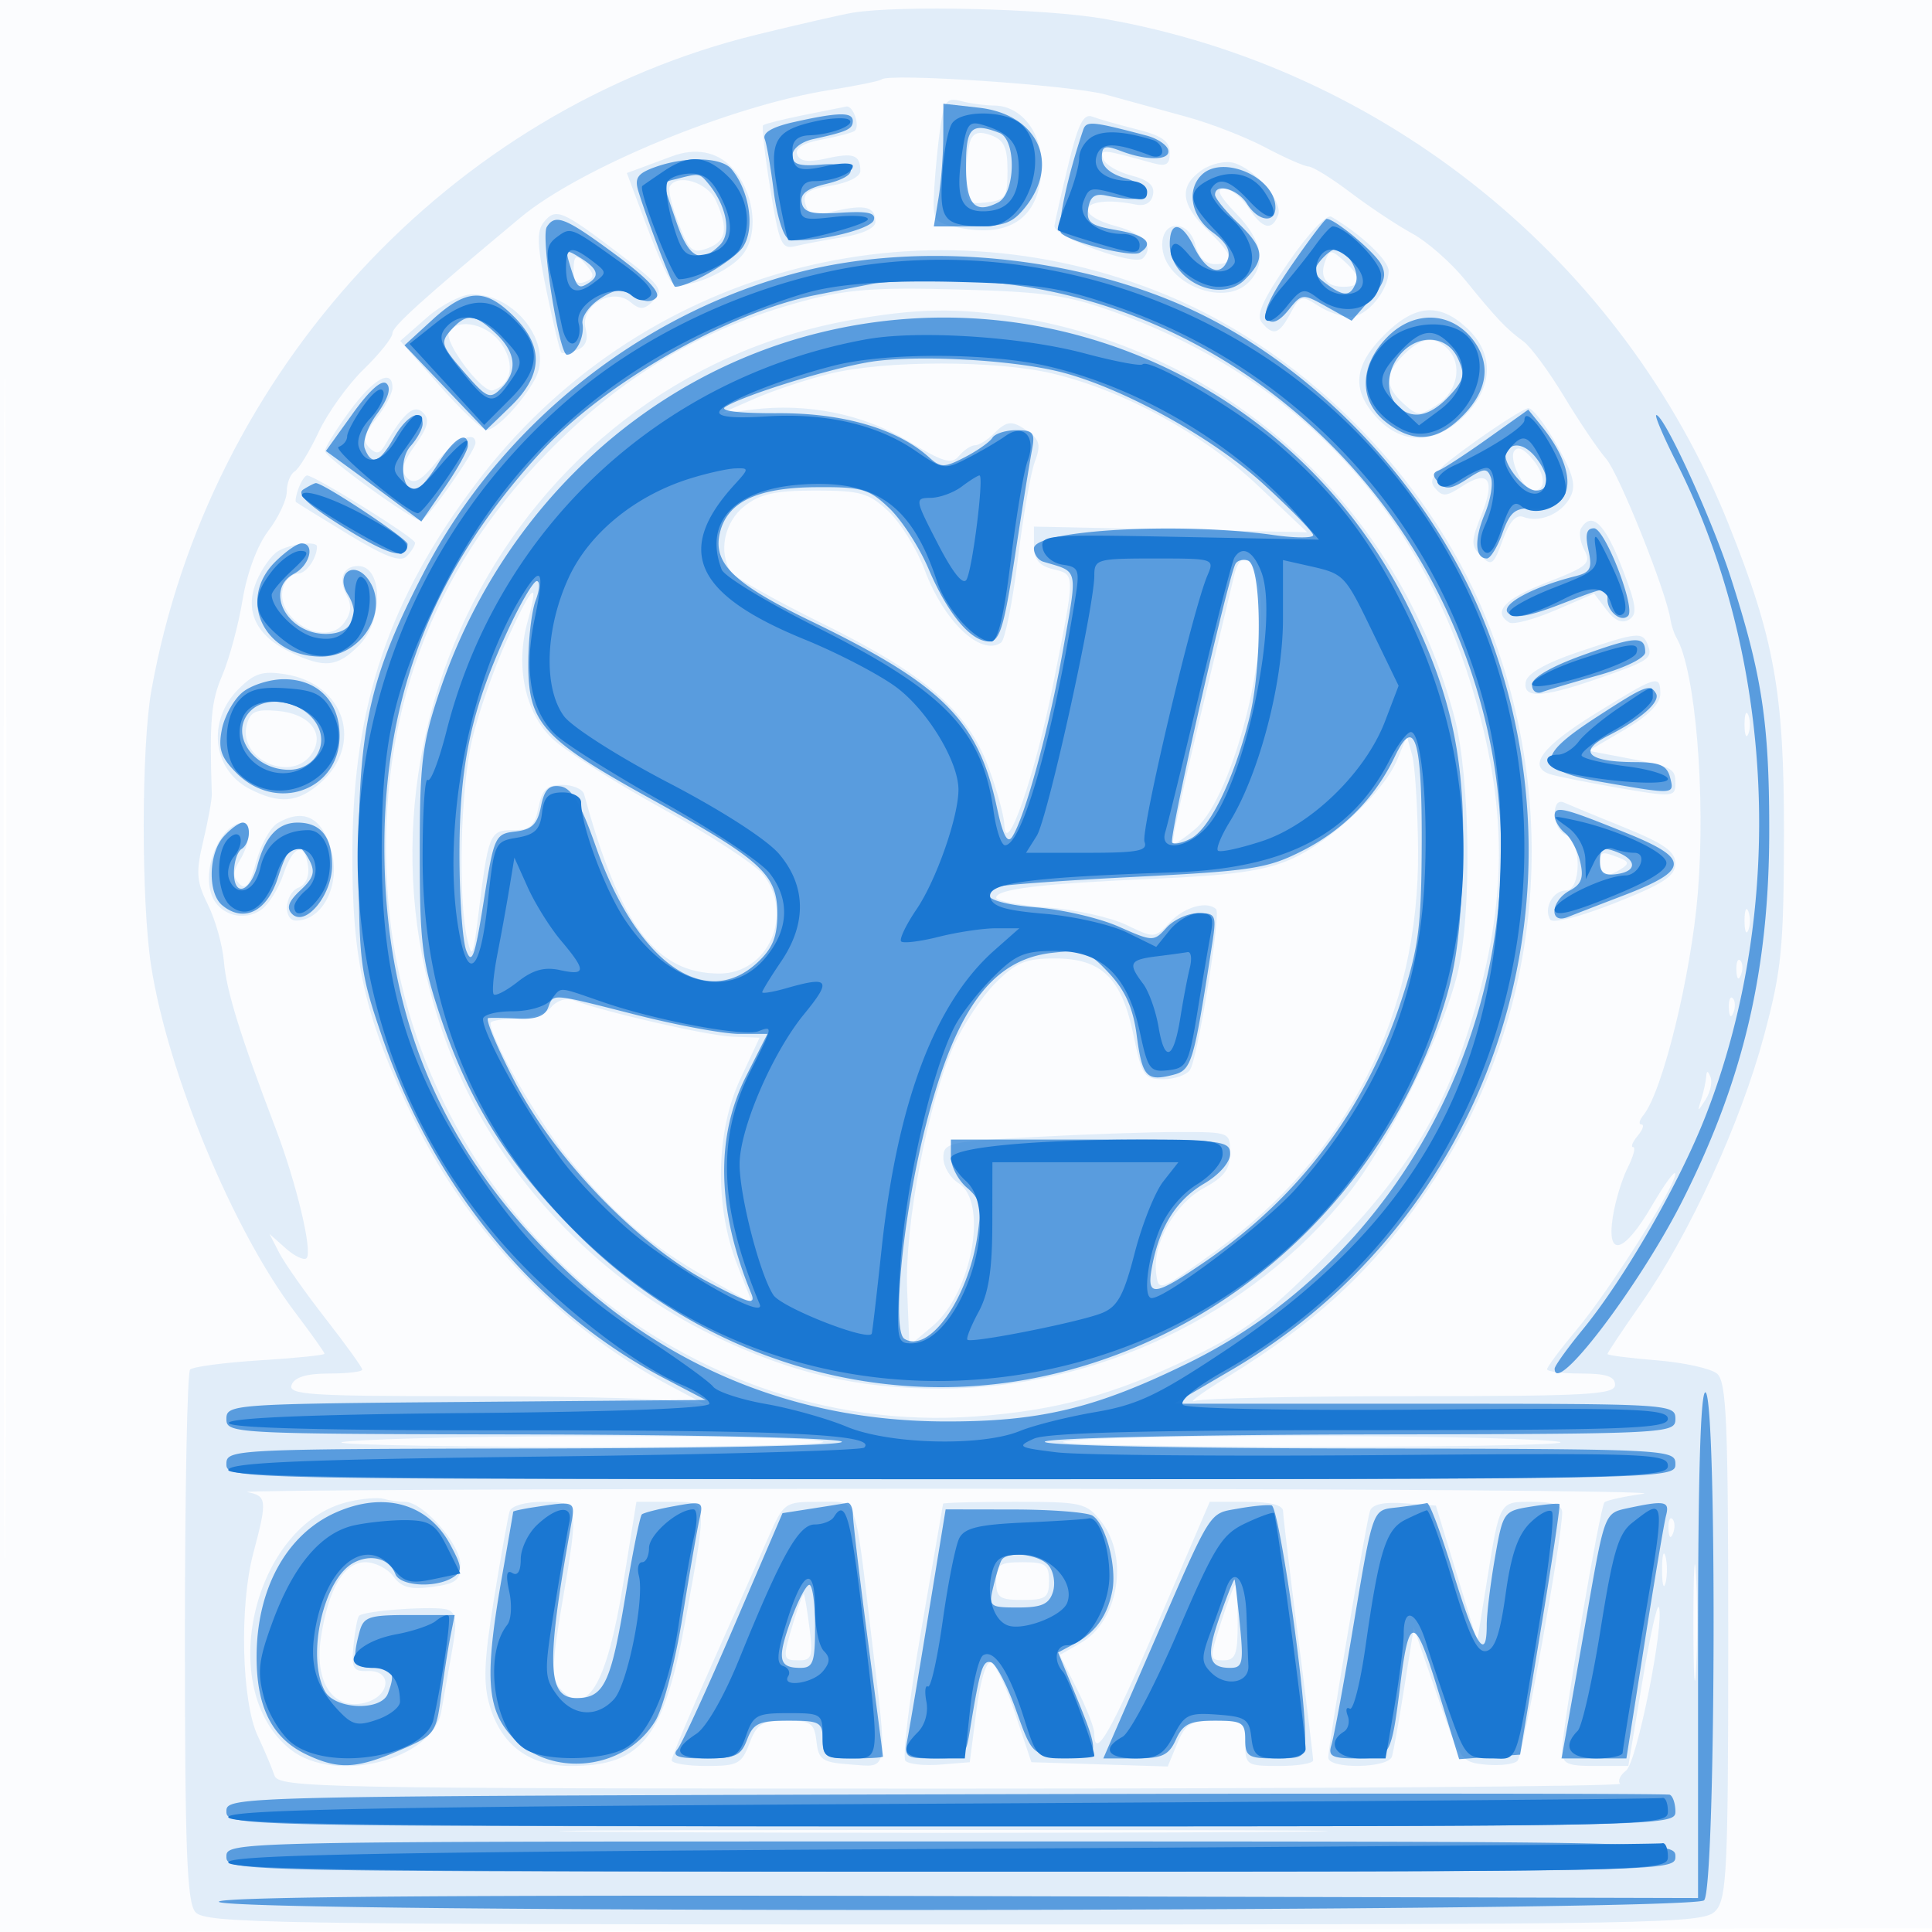
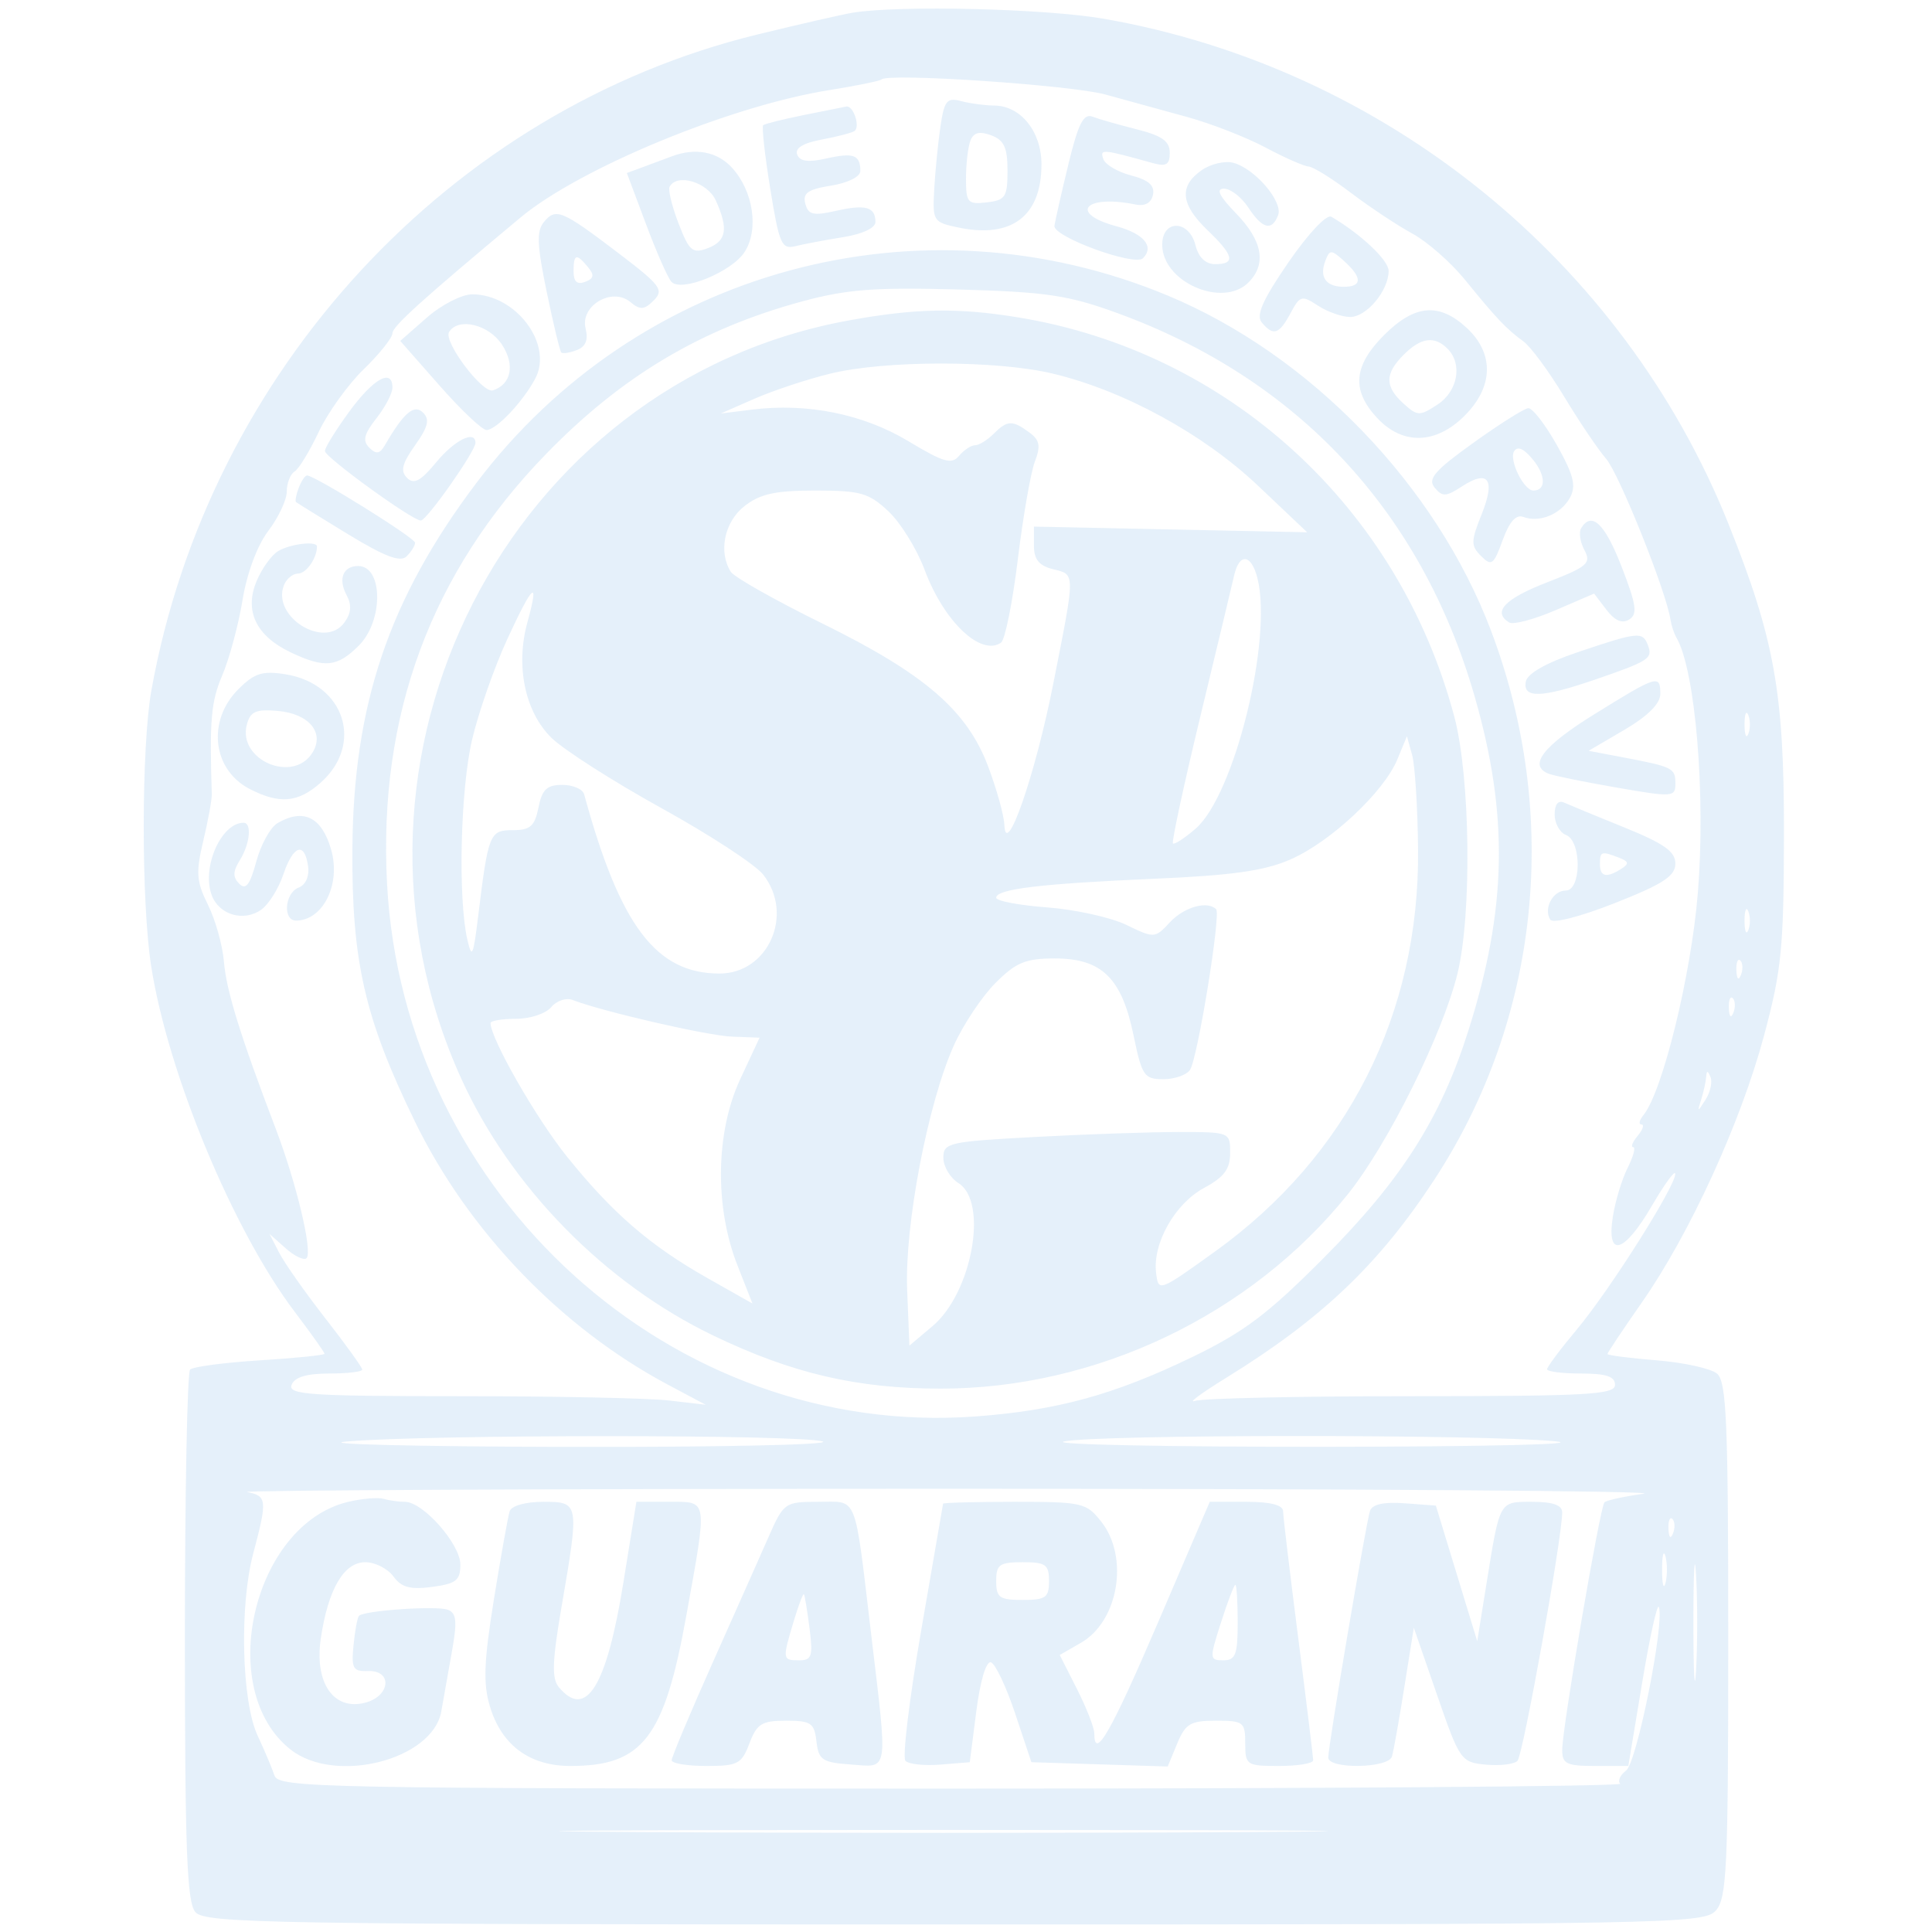
<svg xmlns="http://www.w3.org/2000/svg" width="256" height="256">
-   <path fill="#1976D2" fill-opacity=".016" fill-rule="evenodd" d="M0 128.004v128.004l128.25-.254 128.25-.254.254-127.75L257.008 0H0v128.004m.485.496c0 70.4.119 99.053.265 63.672.146-35.38.146-92.98 0-128C.604 29.153.485 58.1.485 128.5" />
  <path fill="#1976D2" fill-opacity=".111" fill-rule="evenodd" d="M113 1.682c-1.375.225-7.087 1.531-12.693 2.902-40.658 9.945-72.633 44.554-80.24 86.85-1.347 7.491-1.369 28.031-.039 36.566 2.219 14.235 10.851 35.026 19.028 45.83 2.169 2.866 3.944 5.363 3.944 5.549 0 .187-3.852.579-8.56.873-4.708.294-8.87.844-9.25 1.224-.379.379-.69 16.333-.69 35.452 0 27.994.267 35.085 1.372 36.417 1.261 1.52 9.494 1.655 100.595 1.655 94.856 0 99.296-.08 100.878-1.829 1.472-1.626 1.655-5.598 1.655-35.877 0-28.947-.223-34.234-1.49-35.286-.82-.68-4.42-1.472-8-1.759-3.581-.288-6.51-.665-6.51-.838 0-.173 2.04-3.234 4.534-6.801 6.347-9.08 13.098-23.809 16.194-35.333 2.342-8.715 2.631-11.624 2.655-26.777.03-18.696-1.248-25.837-7.347-41.07-13.975-34.9-45.583-60.458-82.796-66.947-7.729-1.348-27.058-1.814-33.24-.801m3.807 8.844c-.2.201-3.328.838-6.951 1.417-13.087 2.091-33.036 10.33-40.905 16.895C55.858 39.761 52 43.249 52 44.164c0 .588-1.708 2.728-3.797 4.754-2.088 2.027-4.773 5.764-5.968 8.305-1.194 2.541-2.636 4.907-3.203 5.257-.568.351-1.032 1.542-1.032 2.646 0 1.104-1.098 3.447-2.441 5.207-1.463 1.919-2.834 5.595-3.423 9.183-.541 3.291-1.752 7.784-2.691 9.984-1.48 3.466-1.696 5.931-1.381 15.75.022.688-.484 3.455-1.125 6.151-1.007 4.234-.922 5.391.622 8.5.983 1.979 1.932 5.363 2.109 7.52.313 3.825 2.199 9.91 6.843 22.079 2.761 7.235 4.942 16.378 4.106 17.215-.334.333-1.575-.254-2.758-1.304l-2.152-1.911 1.286 2.5c.708 1.375 3.473 5.303 6.146 8.729 2.672 3.425 4.859 6.463 4.859 6.75 0 .286-1.977.521-4.393.521-2.982 0-4.578.482-4.969 1.5-.501 1.306 2.372 1.5 22.254 1.5 12.556 0 25.029.256 27.718.568l4.89.568-4.975-2.648c-14.169-7.541-26.469-20.336-33.563-34.911-6.636-13.636-8.367-21.186-8.269-36.077.126-19.155 4.861-33.149 16.391-48.451 21.365-28.354 58.823-38.536 91.607-24.902 18.946 7.879 35.611 25.159 42.9 44.484 9.218 24.439 6.447 51.274-7.502 72.633-7.333 11.228-14.965 18.5-27.589 26.287-3.3 2.036-5.176 3.42-4.168 3.075 1.007-.344 13.945-.626 28.75-.626 23.26 0 26.918-.204 26.918-1.5 0-1.111-1.167-1.5-4.5-1.5-2.475 0-4.5-.257-4.5-.571 0-.313 1.765-2.676 3.923-5.25 4.354-5.193 13.089-19 13.055-20.633-.012-.575-1.399 1.317-3.083 4.204-3.697 6.343-6.042 7.02-5.191 1.5.318-2.062 1.201-4.987 1.963-6.5.761-1.512 1.093-2.75.736-2.75-.356 0-.088-.675.597-1.5.685-.825.91-1.5.5-1.5-.41 0-.288-.563.27-1.25 2.535-3.123 6.318-18.572 7.201-29.407 1.062-13.023-.32-29.541-2.831-33.843-.321-.55-.68-1.634-.797-2.41-.563-3.728-6.802-19.313-8.527-21.302-1.074-1.239-3.586-4.96-5.581-8.27-1.995-3.31-4.417-6.591-5.382-7.29-2.238-1.623-3.563-3.02-7.735-8.158-1.861-2.29-5.011-5.051-7-6.135-1.99-1.083-5.643-3.507-8.118-5.386-2.475-1.879-4.995-3.446-5.601-3.483-.606-.036-3.188-1.176-5.739-2.532-2.551-1.356-7.23-3.176-10.399-4.045-3.168-.869-8.026-2.203-10.794-2.965-4.544-1.251-28.774-2.883-29.66-1.998m7.821 6.134c-.318 2.112-.691 5.849-.831 8.304-.246 4.357-.17 4.48 3.225 5.19C134.061 31.625 138 28.619 138 21.777c0-4.339-2.752-7.769-6.25-7.791-1.238-.007-3.216-.273-4.397-.589-1.863-.5-2.223-.069-2.725 3.263M106.5 15.248c-2.75.556-5.169 1.16-5.376 1.341-.206.181.217 3.975.94 8.431 1.201 7.391 1.497 8.056 3.376 7.589 1.133-.283 3.972-.817 6.31-1.189 2.499-.397 4.25-1.217 4.25-1.989 0-2.016-1.281-2.383-5.221-1.494-3.024.682-3.686.527-4.073-.953-.366-1.399.346-1.897 3.416-2.388 2.235-.357 3.878-1.18 3.878-1.941 0-2.136-.898-2.467-4.489-1.658-2.413.545-3.53.396-3.881-.518-.321-.837.782-1.521 3.181-1.971 2.021-.379 3.995-.888 4.388-1.131.835-.516-.109-3.433-1.056-3.259-.354.065-2.893.574-5.643 1.13m35.087 6.441c-.909 3.746-1.75 7.448-1.869 8.227-.222 1.442 10.618 5.415 11.733 4.3 1.542-1.543.122-3.254-3.516-4.233-6.398-1.723-4.181-4.251 2.529-2.883 1.26.257 2.089-.211 2.314-1.305.25-1.212-.587-1.947-2.895-2.546-1.786-.462-3.449-1.446-3.695-2.186-.45-1.349-.186-1.327 6.562.546 1.791.497 2.25.217 2.25-1.374 0-1.524-1.035-2.258-4.371-3.098-2.404-.606-5.051-1.362-5.881-1.68-1.172-.45-1.88.944-3.161 6.232m-13.004-3.044c-.321.835-.583 3.087-.583 5.003 0 3.212.216 3.46 2.75 3.168 2.474-.284 2.75-.706 2.75-4.201 0-3.072-.454-4.054-2.167-4.688-1.557-.575-2.331-.374-2.75.718M89 20.723c-.825.31-2.499.933-3.719 1.384l-2.219.82 2.542 6.786c1.398 3.733 2.917 7.173 3.377 7.645 1.342 1.378 7.945-1.315 9.667-3.943 1.953-2.981 1.17-8.16-1.699-11.24-1.959-2.102-4.83-2.626-7.949-1.452m70.219 1.836c-3.023 2.117-2.786 4.523.781 7.941 3.502 3.355 3.761 4.5 1.019 4.5-1.279 0-2.203-.886-2.608-2.5-.853-3.398-4.411-3.456-4.411-.073 0 4.938 7.994 8.436 11.429 5.002 2.427-2.428 1.877-5.518-1.625-9.131-2.254-2.326-2.73-3.298-1.615-3.298.869 0 2.318 1.125 3.219 2.5 1.864 2.845 3.122 3.168 3.949 1.013.678-1.767-3.013-6.111-5.888-6.93-1.117-.318-3.029.121-4.25.976M88.724 24.75c-.217.413.319 2.603 1.191 4.867 1.403 3.645 1.843 4.022 3.835 3.283 2.517-.935 2.802-2.595 1.089-6.353-1.107-2.43-5.157-3.62-6.115-1.797m-16.647 4.657c-.996 1.2-.925 3.035.356 9.228.879 4.251 1.752 7.883 1.939 8.071.188.187 1.115.044 2.059-.318 1.18-.453 1.544-1.35 1.164-2.866-.754-3.002 3.496-5.521 5.921-3.509 1.32 1.096 1.84 1.059 3.115-.216 1.375-1.374.899-2.011-4.656-6.236-7.524-5.722-8.319-6.056-9.898-4.154m98.646 5.356c-3.407 4.955-4.322 7.015-3.537 7.961 1.529 1.843 2.306 1.593 3.816-1.227 1.252-2.341 1.488-2.406 3.633-1 1.262.827 3.185 1.503 4.273 1.503 2.176 0 5.092-3.496 5.092-6.104 0-1.41-3.664-4.874-7.591-7.177-.62-.364-3.072 2.242-5.686 6.044m4.897-.216c-.834 2.175.068 3.453 2.439 3.453 2.45 0 2.473-1.209.065-3.388-1.724-1.56-1.928-1.566-2.504-.065M76 35.969c0 1.353.477 1.785 1.526 1.383 1.176-.452 1.262-.902.377-1.969-1.541-1.857-1.903-1.746-1.903.586m30.322 3.961c-13.413 3.631-23.93 9.896-33.975 20.236-15.227 15.676-22.238 34.619-21.062 56.908 2.179 41.309 37.833 73.579 78.014 70.61 10.752-.794 18.333-2.871 28.629-7.843 6.92-3.342 10.053-5.704 17.518-13.206 10.267-10.318 15.428-18.425 19.099-29.999 5.152-16.244 5.384-28.644.83-44.433-7.062-24.483-23.44-42.024-47.375-50.738-6.461-2.352-9.37-2.782-21-3.105-11.077-.307-14.788-.025-20.678 1.57m-49.769 2.158-3.517 3.087 5.205 5.913c2.862 3.251 5.666 5.904 6.231 5.895 1.299-.022 4.832-3.757 6.456-6.824C73.331 45.621 68.372 39 62.57 39c-1.375 0-4.083 1.389-6.017 3.088m55.924.369c-45.059 8.187-70.576 58.081-51.37 100.44C67.638 157.3 80.131 170.044 94.5 176.96c10.452 5.03 19.06 7.04 30.154 7.04 20.655 0 41.093-9.76 53.941-25.758 5.305-6.607 12.564-21.215 14.53-29.242 1.924-7.859 1.704-26.014-.412-34-7.368-27.796-29.917-48.42-57.907-52.962-7.971-1.293-13.476-1.19-22.329.419M183.4 44.4c-4.063 4.063-4.342 7.291-.948 10.954 3.387 3.654 7.799 3.549 11.625-.277 3.826-3.826 3.931-8.238.277-11.625-3.663-3.394-6.891-3.115-10.954.948m-123.896-.406c-.781 1.263 4.436 8.193 5.82 7.731 2.431-.81 2.941-3.391 1.197-6.053-1.764-2.691-5.795-3.655-7.017-1.678M186 47c-2.521 2.521-2.528 4.213-.026 6.477 1.849 1.673 2.135 1.681 4.5.132 2.704-1.772 3.35-5.385 1.326-7.409-1.729-1.729-3.517-1.483-5.8.8m-76 2.51c-3.025.739-7.525 2.23-10 3.313l-4.5 1.968 4.187-.519c7.3-.904 14.715.598 20.681 4.191 4.656 2.804 5.737 3.116 6.713 1.939.64-.771 1.591-1.402 2.113-1.402s1.624-.675 2.449-1.5c1.83-1.83 2.481-1.861 4.725-.22 1.407 1.028 1.555 1.793.754 3.898-.547 1.441-1.564 7.277-2.258 12.971-.695 5.693-1.695 10.647-2.223 11.008-2.691 1.843-7.581-2.821-10.125-9.657-1.024-2.75-3.181-6.237-4.794-7.75-2.602-2.439-3.697-2.75-9.693-2.75-5.324 0-7.319.44-9.394 2.073-2.654 2.087-3.473 6.058-1.796 8.7.444.7 5.881 3.769 12.082 6.82 13.633 6.707 19.241 11.55 22.042 19.038 1.12 2.994 2.075 6.44 2.121 7.657.178 4.667 4.091-6.601 6.465-18.616 2.972-15.044 2.973-14.503-.049-15.261-1.834-.461-2.5-1.295-2.5-3.131v-2.503l18.103.376 18.103.376-6.501-6.16c-7.244-6.863-17.771-12.613-27.219-14.869-7.444-1.777-22.191-1.772-29.486.01m-63.75 5.07c-1.788 2.452-3.226 4.786-3.196 5.189.063.862 11.634 9.243 12.709 9.205C56.564 68.946 63 59.791 63 58.68c0-1.745-2.76-.382-5.188 2.561-2.062 2.5-2.964 2.986-3.873 2.086-.912-.903-.667-1.9 1.061-4.327 1.733-2.434 1.974-3.422 1.056-4.327-1.185-1.168-2.558.006-5.062 4.327-.668 1.153-1.145 1.227-2.06.321-.92-.91-.707-1.794.937-3.885C51.042 53.948 52 52.116 52 51.365c0-2.62-2.524-1.208-5.75 3.215m148.961 4.107c-5.138 3.69-6.072 4.775-5.108 5.937 1.016 1.224 1.511 1.204 3.566-.143 3.542-2.321 4.518-.989 2.667 3.638-1.45 3.624-1.458 4.187-.079 5.566 1.379 1.379 1.667 1.167 2.849-2.101.89-2.462 1.777-3.459 2.745-3.088 2.138.821 5.016-.38 6.196-2.584.826-1.544.46-2.996-1.751-6.931-1.538-2.739-3.246-4.941-3.796-4.894-.55.047-3.83 2.117-7.289 4.6m5.414 1.11c-.707 1.145 1.287 5.203 2.557 5.203 1.678 0 1.665-1.968-.028-4.058-1.209-1.493-2.072-1.884-2.529-1.145M39.583 64.643c-.346.904-.507 1.751-.357 1.882.151.131 3.259 2.055 6.907 4.274 4.886 2.973 6.926 3.742 7.75 2.918.614-.614 1.117-1.426 1.117-1.803C55 71.274 41.71 63 40.682 63c-.257 0-.752.739-1.099 1.643m169.93 5.336c-.333.539-.138 1.853.434 2.921.931 1.74.415 2.184-4.954 4.266-5.626 2.182-7.273 3.925-5.023 5.316.534.329 3.286-.397 6.116-1.614l5.145-2.214 1.634 2.147c1.106 1.452 2.08 1.868 3.011 1.286 1.134-.71.96-1.931-.995-6.974-2.227-5.741-3.965-7.404-5.368-5.134M36.881 73.007c-.89.52-2.192 2.329-2.892 4.02-1.637 3.953-.047 7.243 4.557 9.428 4.465 2.118 6.141 1.949 8.999-.91C50.836 82.255 50.772 75 47.452 75c-1.989 0-2.675 1.715-1.537 3.841.718 1.341.632 2.397-.298 3.668-2.605 3.562-9.61-.758-8.006-4.937C37.942 76.708 38.793 76 39.5 76c1.076 0 2.5-2.04 2.5-3.582 0-.769-3.48-.369-5.119.589m126.648 3.243c-.28 1.237-2.297 9.654-4.482 18.704-2.185 9.049-3.816 16.61-3.625 16.801.191.191 1.543-.688 3.005-1.954 5.133-4.445 10.226-25.078 8.191-33.187-.805-3.209-2.403-3.397-3.089-.364m-96.333 8.487c-1.712 3.72-3.799 9.688-4.639 13.263-1.548 6.586-1.892 21.012-.632 26.5.598 2.603.786 2.207 1.422-3 1.354-11.077 1.524-11.5 4.607-11.5 2.307 0 2.901-.525 3.396-3 .479-2.395 1.116-3 3.156-3 1.406 0 2.71.563 2.897 1.25C82.144 122.654 86.935 129 95.332 129c6.481 0 9.938-7.844 5.785-13.124-1.036-1.317-7.101-5.277-13.478-8.799-6.377-3.523-12.932-7.713-14.566-9.31-3.511-3.432-4.783-9.536-3.19-15.305 1.634-5.918.732-5.154-2.687 2.275m141.805 1.701c-4.134 1.396-6.617 2.808-6.823 3.878-.433 2.246 2.09 2.172 9.184-.269 7.182-2.47 7.673-2.792 6.987-4.579-.696-1.815-1.276-1.755-9.348.97M31.573 91.336c-4.164 4.164-3.428 10.653 1.499 13.201 3.939 2.037 6.399 1.831 9.373-.787 5.815-5.117 3.237-13.152-4.622-14.403-3.06-.487-4.107-.154-6.25 1.989m179.677 3.312c-6.862 4.257-8.809 6.819-6 7.893.688.263 4.738 1.084 9 1.824 7.404 1.287 7.75 1.262 7.75-.541 0-2.054-.334-2.22-7-3.484l-4.5-.852 4.75-2.786c3.101-1.819 4.75-3.466 4.75-4.744 0-2.622-.374-2.507-8.75 2.69M32.705 96.022c-1.225 4.681 6.116 7.831 8.688 3.728 1.665-2.657-.442-5.194-4.614-5.553-2.883-.248-3.619.082-4.074 1.825M231.158 96c0 1.375.227 1.938.504 1.25.278-.687.278-1.812 0-2.5-.277-.687-.504-.125-.504 1.25m-46.005 4.63c-1.789 4.321-8.833 10.915-14.153 13.249-3.435 1.508-7.696 2.113-18 2.558-15.072.651-21 1.361-21 2.517 0 .427 3.037 1.004 6.75 1.282s8.438 1.322 10.502 2.321c3.709 1.794 3.776 1.79 5.789-.371 1.872-2.009 4.944-2.867 6.106-1.706.652.652-2.444 19.704-3.457 21.27-.444.688-2.041 1.25-3.549 1.25-2.537 0-2.831-.434-3.945-5.829-1.568-7.592-4.213-10.171-10.434-10.171-3.864 0-5.132.524-7.852 3.244-1.784 1.784-4.261 5.497-5.504 8.25-3.453 7.646-6.552 23.85-6.204 32.439l.298 7.369 3.074-2.592c5.231-4.411 7.41-16.454 3.426-18.942-1.1-.687-2-2.197-2-3.355 0-1.99.67-2.142 12.157-2.759 6.686-.36 15.236-.654 19-.654 6.812 0 6.843.013 6.843 2.773 0 2.135-.793 3.199-3.447 4.629-3.86 2.078-6.84 7.342-6.366 11.242.312 2.566.339 2.556 7.775-2.784 17.61-12.649 27.155-31.55 26.938-53.34-.055-5.511-.409-11.131-.788-12.489l-.688-2.47-1.271 3.069M206 107.924c0 1.177.675 2.398 1.5 2.714 2.087.801 2.059 7.362-.031 7.362-1.703 0-2.971 2.379-2.057 3.858.339.548 3.986-.388 8.583-2.202 6.372-2.516 7.994-3.573 7.999-5.214.005-1.606-1.477-2.659-6.744-4.794-3.713-1.505-7.312-2.989-8-3.299-.786-.354-1.25.231-1.25 1.575m-169.22 1.14c-.947.551-2.217 2.845-2.823 5.096-.832 3.09-1.385 3.812-2.255 2.942-.869-.869-.851-1.633.073-3.113 1.363-2.183 1.632-4.997.475-4.974-2.978.061-5.548 5.947-4.195 9.606.973 2.629 4.293 3.576 6.606 1.885.964-.705 2.263-2.795 2.886-4.644 1.303-3.871 2.808-4.38 3.273-1.108.192 1.353-.308 2.496-1.25 2.857-1.859.714-2.128 4.396-.32 4.374 3.577-.044 5.939-4.841 4.629-9.405-1.238-4.32-3.662-5.52-7.099-3.516M212 114.5c0 1.683.863 1.873 2.834.624 1.064-.675.997-.975-.332-1.485-2.327-.893-2.502-.832-2.502.861m19.158 7.5c0 1.375.227 1.938.504 1.25.278-.687.278-1.812 0-2.5-.277-.687-.504-.125-.504 1.25m-1.079 6.583c.048 1.165.285 1.402.604.605.289-.722.253-1.585-.079-1.917-.332-.332-.568.258-.525 1.312m-157.041 4.871c-.706.851-2.803 1.546-4.66 1.546-1.858 0-3.378.253-3.378.562 0 2.051 6.004 12.556 10.075 17.63 6.041 7.526 11.036 11.849 18.695 16.178l5.933 3.353-2.007-5.111c-3.023-7.7-2.867-17.642.386-24.612l2.566-5.5-3.657-.14c-3.25-.124-17.079-3.305-21.134-4.861-.845-.325-2.114.105-2.819.955m156.041.129c.048 1.165.285 1.402.604.605.289-.722.253-1.585-.079-1.917-.332-.332-.568.258-.525 1.312m-3 9.085c-.043.643-.338 1.993-.655 3-.547 1.741-.518 1.744.571.044.631-.983.925-2.333.655-3-.355-.875-.514-.887-.571-.044M46 191c-4.125.352 8.925.676 29 .72 20.075.044 35.375-.28 34-.72-2.923-.936-52.024-.936-63 0m95 0c-1.925.405 13.6.723 34.5.707 21.481-.017 34.74-.338 30.5-.738-9.904-.934-60.528-.91-65 .031m-108.25 6.706c2.633.507 2.688 1.059.808 8.124-1.853 6.959-1.545 19.622.587 24.17.902 1.925 1.9 4.287 2.217 5.25.542 1.649 5.709 1.75 89.773 1.75 49.059 0 88.905-.293 88.547-.651-.358-.358-.002-1.146.791-1.75 1.415-1.078 5.091-19.406 4.343-21.651-.203-.61-1.199 3.877-2.213 9.971L215.76 234h-4.38c-3.792 0-4.38-.284-4.38-2.114 0-2.915 5-32.219 5.599-32.819.267-.266 2.604-.78 5.193-1.142 2.589-.362-38.492-.657-91.292-.655-52.8.001-94.988.197-93.75.436m13.409 1.291c-12.635 2.98-17.738 24.897-7.645 32.835 5.917 4.655 18.835 1.369 19.964-5.079.313-1.789.957-5.424 1.431-8.079.685-3.837.569-4.937-.566-5.373-1.464-.561-11.08.095-11.772.804-.212.217-.54 1.97-.728 3.895-.302 3.083-.075 3.491 1.907 3.421 3.325-.118 2.98 3.358-.419 4.211-4.166 1.045-6.699-2.691-5.816-8.581.975-6.502 3.054-10.051 5.889-10.051 1.293 0 2.969.848 3.724 1.885 1.06 1.456 2.224 1.772 5.122 1.39 3.187-.42 3.75-.864 3.75-2.961 0-2.715-4.945-8.314-7.341-8.314-.823 0-2.095-.178-2.827-.396-.733-.217-2.836-.041-4.673.393m21.374 1.253c-.223.688-1.16 5.929-2.083 11.647-1.333 8.254-1.444 11.18-.54 14.196 1.544 5.155 5.26 7.907 10.678 7.907 9.575 0 12.437-3.719 15.361-19.961C93.764 198.406 93.854 199 88.664 199h-4.337l-1.735 10.75c-2.219 13.747-4.945 18.144-8.554 13.796-.947-1.141-.865-3.44.378-10.676 2.368-13.787 2.353-13.87-2.447-13.87-2.343 0-4.201.524-4.436 1.25m34.262 3.5c-1.151 2.613-4.5 10.147-7.444 16.743-2.943 6.596-5.351 12.334-5.351 12.75 0 .416 2.064.757 4.587.757 4.178 0 4.688-.267 5.719-3 .978-2.592 1.638-3 4.847-3 3.308 0 3.749.3 4.031 2.75.283 2.461.763 2.782 4.566 3.057 5.07.367 4.905 1.422 2.69-17.195-2.261-18.998-1.709-17.612-7.015-17.612-4.453 0-4.577.089-6.63 4.75m23.168-4.5c-.02.137-1.322 7.675-2.894 16.75-1.571 9.075-2.514 16.868-2.095 17.318.419.45 2.509.675 4.644.5l3.882-.318.872-6.793c.517-4.021 1.306-6.648 1.936-6.438.585.195 2.029 3.252 3.21 6.793l2.147 6.438 9.032.286 9.031.285 1.257-3.035c1.095-2.643 1.759-3.036 5.136-3.036 3.643 0 3.879.182 3.879 3 0 2.889.167 3 4.5 3 2.475 0 4.5-.338 4.5-.75s-.893-7.725-1.984-16.25-1.991-16.062-2-16.75c-.011-.826-1.662-1.25-4.867-1.25h-4.851l-6.86 16c-6.24 14.554-8.438 18.375-8.438 14.669 0-.731-1.03-3.365-2.289-5.852l-2.29-4.522 2.799-1.606c4.989-2.864 6.418-11.336 2.707-16.054-1.977-2.514-2.506-2.635-11.5-2.635-5.185 0-9.444.113-9.464.25m56.573.942C181 201.764 176 231.291 176 232.883c0 1.565 7.966 1.439 8.44-.133.207-.687.944-4.809 1.637-9.16l1.261-7.909 3.081 8.909c3 8.677 3.169 8.918 6.458 9.233 1.858.177 3.746-.048 4.196-.5.738-.743 5.927-29.564 5.927-32.925 0-.96-1.231-1.398-3.933-1.398-4.462 0-4.312-.269-6.122 10.983l-1.204 7.483-2.741-8.983-2.74-8.983-4.139-.308c-2.743-.204-4.29.133-4.585 1m39.543 2.391c.048 1.165.285 1.402.604.605.289-.722.253-1.585-.079-1.917-.332-.332-.568.258-.525 1.312M224.385 215c0 6.875.16 9.688.355 6.25.196-3.437.196-9.062 0-12.5-.195-3.437-.355-.625-.355 6.25m-4.153-7c0 1.925.206 2.713.457 1.75.252-.963.252-2.537 0-3.5-.251-.963-.457-.175-.457 1.75M132 209.5c0 2.19.433 2.5 3.5 2.5s3.5-.31 3.5-2.5-.433-2.5-3.5-2.5-3.5.31-3.5 2.5m29.783 5.5c-1.539 4.812-1.527 5 .309 5 1.623 0 1.908-.747 1.908-5 0-2.75-.139-5-.309-5-.17 0-1.029 2.25-1.908 5m-56.623-.14c-1.509 5.036-1.494 5.14.745 5.14 1.659 0 1.835-.548 1.362-4.25-.298-2.338-.633-4.365-.744-4.506-.112-.141-.725 1.486-1.363 3.616m-21.41 27.89c22.688.15 59.813.15 82.5 0 22.688-.15 4.125-.273-41.25-.273s-63.937.123-41.25.273" />
-   <path fill="#1976D2" fill-opacity=".673" fill-rule="evenodd" d="M124.989 18.12c-.006 2.409-.29 6.068-.631 8.13l-.62 3.75h5.059c4.273 0 5.379-.409 7.13-2.635 4.572-5.811 1.528-12.221-6.216-13.094L125 13.74l-.011 4.38m-19.817-1.939c-2.831.633-4.16 1.407-3.842 2.237.268.697.809 3.85 1.204 7.005.394 3.155 1.267 5.947 1.939 6.205 2.108.809 10.846-1.084 11.301-2.449.325-.975-.775-1.223-4.386-.99-3.821.247-4.888-.028-5.155-1.327-.24-1.169.7-1.886 3.276-2.5 4.667-1.114 4.117-2.957-.759-2.545-2.855.242-3.75-.051-3.75-1.23 0-.877 1.193-1.81 2.75-2.151 4.523-.992 5.25-1.324 5.25-2.405 0-1.211-1.899-1.175-7.828.15m38.352 1.044c-2.15 6.35-3.568 13.109-2.874 13.706 1.453 1.25 9.339 3.194 10.371 2.556 1.994-1.233.868-2.33-3.078-2.997-3.416-.577-4.008-1.025-3.75-2.837.222-1.555.863-2.042 2.307-1.753 3.599.721 4.995.616 5.325-.4.179-.55-1.058-1.403-2.75-1.895-1.988-.578-3.075-1.542-3.075-2.725 0-1.552.391-1.682 2.565-.855 3.523 1.339 6.686 1.227 6.203-.22-.219-.658-1.494-1.485-2.833-1.838-7.283-1.921-7.99-1.984-8.411-.742M128 21.917c0 5.177 1.151 6.507 4.25 4.913 2.326-1.197 2.456-8.345.168-9.223-3.7-1.42-4.418-.72-4.418 4.31m-41.287.258c-2.244.818-2.657 1.436-2.123 3.171C85.841 29.401 89.143 38 89.45 38c1.861 0 7.848-3.525 9.017-5.309 1.598-2.439.852-7.396-1.547-10.288-1.335-1.608-6.131-1.716-10.207-.228M159.2 23.2c-2.028 2.028-1.353 5.522 1.462 7.573 1.841 1.34 2.458 2.472 2 3.666-.885 2.306-2.864 1.526-4.467-1.763-1.609-3.302-3.195-3.466-3.195-.331 0 4.825 6.673 7.982 9.949 4.706 2.765-2.765 2.589-4.161-.949-7.551-1.65-1.581-3-3.24-3-3.687 0-1.613 3.011-.768 4.232 1.187 1.467 2.348 3.768 2.654 3.768.5 0-4.005-7.016-7.084-9.8-4.3m-69.45.489c-2.104.55-2.087-.036-.156 5.633 1.665 4.885 3.215 5.726 5.797 3.144 1.586-1.586.888-5.22-1.571-8.183-1.106-1.333-1.193-1.345-4.07-.594m-17.297 6.388C71.623 31.419 74.08 47 75.121 47c1.186 0 2.357-2.33 2.065-4.109-.145-.886.873-2.355 2.264-3.266 2.077-1.361 2.881-1.435 4.514-.416 1.319.824 2.321.906 2.982.245.662-.662-1.149-2.585-5.392-5.725-6.645-4.918-7.986-5.456-9.101-3.652m98.686 5.071c-2.861 4.147-3.913 6.478-3.231 7.16.683.683 1.603.282 2.828-1.23 1.797-2.219 1.849-2.223 5.091-.41l3.275 1.832 2.452-2.81c1.916-2.194 2.233-3.219 1.451-4.68-.879-1.643-6.124-6.01-7.218-6.01-.223 0-2.314 2.767-4.648 6.148m-95.602.039c.91 2.957 1.107 3.151 2.396 2.354 1.588-.981 1.306-1.911-1.02-3.364-1.933-1.206-2.035-1.131-1.376 1.01m99.437-.656c-1.051 1.266-.942 1.78.628 2.968 2.447 1.853 3.327 1.851 4.041-.012C180.218 35.99 178.457 33 177 33c-.415 0-1.327.689-2.026 1.531M106 36.039c-21.144 5.437-39.731 20.298-49.887 39.886-7.062 13.622-8.617 20.431-8.583 37.575.029 14.232.194 15.472 3.221 24.22 6.884 19.892 20.252 36.007 37.249 44.902l5.5 2.878-31.75.264c-30.92.257-31.75.316-31.75 2.25 0 1.947.784 1.987 39.75 2.056 21.863.039 40.65.457 41.75.93 1.161.499-15.516.889-39.75.93-41.06.069-41.75.103-41.75 2.07 0 1.986.667 2 96 2s96-.014 96-2c0-1.968-.69-2.001-42.75-2.07-24.792-.041-41.91-.432-40.75-.93 1.1-.473 20.338-.891 42.75-.93 40.06-.069 40.75-.104 40.75-2.07 0-1.96-.667-2-33.229-2h-33.229l7.646-4.476c33.926-19.86 48.168-61.279 33.812-98.332-6.934-17.896-22.008-34.172-39-42.11-15.366-7.178-35.938-9.174-52-5.043m9.5 1.587c-1.1.216-4.475.885-7.5 1.484-11.41 2.263-27.771 11.574-36.077 20.532-14.28 15.399-20.991 32.2-20.992 52.551-.002 22.855 7.884 41.032 24.558 56.603 13.728 12.821 30.553 19.465 49.511 19.552 12.78.059 20.149-1.705 32.538-7.787 29.757-14.609 46.636-49.468 39.878-82.353-7.366-35.843-38.681-61.721-73.916-61.084-3.3.059-6.9.285-8 .502m-58.213 4.75-3.684 3.376 5.384 5.641 5.383 5.641 3.315-3.213c4.272-4.141 4.396-7.894.392-11.898-3.792-3.792-6.272-3.688-10.79.453m2.461 1.374c-1.434 1.607-1.292 2.059 1.735 5.539 3.03 3.483 3.426 3.659 4.907 2.179 2.248-2.249 2.007-4.746-.704-7.294-2.802-2.631-3.898-2.71-5.938-.424m48.903.323c-23.442 5.76-42.461 23.756-50.476 47.76-2.243 6.716-2.56 9.342-2.558 21.167.002 11.951.308 14.418 2.667 21.5 3.833 11.506 9.09 19.875 18.219 29 16.188 16.182 38.887 23.347 60.541 19.11 24.638-4.82 45.32-23.103 53.641-47.417 2.06-6.018 2.733-10.233 3.094-19.354.579-14.647-1.256-23.592-7.326-35.718-14.418-28.802-46.602-43.713-77.802-36.048m75.081.685c-3.644 3.803-3.683 8.348-.097 11.169 3.465 2.726 6.483 2.619 9.679-.342 3.712-3.44 4.409-7.137 1.967-10.422-2.931-3.943-7.99-4.12-11.549-.405m1.923 2.071c-1.944 2.148-2.148 5.278-.455 6.971 1.874 1.874 4.241 1.424 6.791-1.29 2.011-2.141 2.178-2.843 1.195-5-1.377-3.024-5.106-3.361-7.531-.681m-70.274 1.113c-5.261.83-16.799 4.404-19.271 5.969-.861.545 1.812.865 7.032.841 8.595-.04 15.796 2.072 19.981 5.859 1.524 1.38 2 1.377 4.723-.031 1.665-.861 3.307-2.019 3.65-2.573.342-.554 1.777-1.007 3.188-1.007 2.261 0 2.503.327 2.035 2.75-.292 1.513-1.301 7.813-2.244 14-1.412 9.269-2.014 11.25-3.42 11.25-2.429 0-5.494-3.68-8.021-9.632-1.199-2.823-3.526-6.423-5.173-8-2.713-2.599-3.632-2.863-9.805-2.813-7.689.061-11.636 1.922-12.65 5.965-1.023 4.076 1.77 6.81 12.022 11.766 17.481 8.452 22.185 13.15 24.645 24.617.811 3.782 1.413 4.951 2.048 3.977 1.686-2.587 4.888-14.359 6.724-24.723 1.967-11.105 2.143-10.309-2.595-11.722-.687-.205-1.25-.999-1.25-1.764 0-2.452 19.392-3.537 31.75-1.777 2.887.411 5.25.418 5.25.015 0-.402-2.954-3.439-6.565-6.747-6.908-6.33-19.287-13.098-27.435-14.999-6.612-1.542-18.76-2.145-24.619-1.221m-68.653 6.874-3.549 4.94 3.16 2.3a633.029 633.029 0 0 1 6.326 4.676l3.165 2.376 3.085-4.484C60.612 62.157 62 59.658 62 59.07c0-2.137-1.886-.991-4 2.43-1.19 1.925-2.546 3.5-3.014 3.5-1.756 0-2.161-4.149-.576-5.9.874-.967 1.59-2.285 1.59-2.929 0-2.185-2.086-1.184-3.797 1.823-1.909 3.355-2.979 3.752-3.869 1.434-.335-.874.39-2.917 1.634-4.598 1.435-1.942 1.891-3.371 1.272-3.99-.618-.618-2.235.806-4.512 3.976m150.423 3.274c-2.941 2.095-5.866 4-6.5 4.235-.863.319-.866.729-.008 1.643.894.953 1.709.848 3.74-.483 2.255-1.478 2.672-1.506 3.169-.21.315.82-.058 3.007-.829 4.858-1.409 3.388-1.284 5.867.296 5.867.468 0 1.402-1.521 2.074-3.38 1.033-2.858 1.679-3.36 4.177-3.25 5.495.242 5.933-4.846.945-10.98l-1.715-2.109-5.349 3.809m24.977 3.16c13.047 25.827 14.566 58.984 3.96 86.392-3.488 9.016-10.765 21.687-16.412 28.578-2.022 2.467-3.676 4.777-3.676 5.133 0 3.82 11.289-11.04 16.982-22.353 8.075-16.049 11.451-30.497 11.451-49 0-14.302-.958-20.587-5.106-33.5-2.462-7.662-8.804-21.5-9.854-21.5-.276 0 .919 2.813 2.655 6.25m-22.527-1.413c-.755 1.221 2.265 5.163 3.956 5.163 1.788 0 1.811-1.931.051-4.25-1.424-1.875-3.167-2.272-4.007-.913M40.186 64.864c-.929.589.627 2.049 5.327 4.996C51.545 73.642 54 74.285 54 72.083c0-.687-11.18-8.11-12.151-8.068-.192.009-.94.391-1.663.849m170.287 8.014c.538 2.447.278 2.968-1.729 3.471-5.676 1.425-10.005 3.79-8.92 4.875.783.783 2.664.484 6.721-1.068 6.685-2.559 6.455-2.533 6.455-.715 0 1.628 1.822 3.071 2.73 2.162C216.769 80.564 212.657 70 211.213 70c-.991 0-1.197.798-.74 2.878M36.455 74.455C31.378 79.531 35.015 87 42.562 87c5.434 0 9.199-6.261 6.188-10.29-1.893-2.533-4.366-.669-2.684 2.024 1.811 2.9.517 5.266-2.88 5.266-5.184 0-8.236-5.832-4.186-8 2.085-1.116 2.773-4 .955-4-.575 0-2.15 1.105-3.5 2.455m127.262.242c-.989 1.701-8.896 36.457-8.406 36.948.285.284 1.412.038 2.506-.547 2.508-1.342 5.644-7.785 7.69-15.797 1.793-7.024 1.688-20.411-.165-21.024-.637-.21-1.369-.021-1.625.42M67.193 83.75c-4.752 10.337-6.294 17.484-6.31 29.25-.008 5.775.393 11.595.891 12.934.746 2.004 1.155.856 2.318-6.5 1.364-8.635 1.504-8.945 4.199-9.254 2.186-.251 2.916-.963 3.383-3.302.453-2.263 1.076-2.909 2.586-2.68 1.49.226 2.669 2.23 4.696 7.986 5.386 15.294 14.451 21.802 21.398 15.364 2.013-1.866 2.646-3.411 2.646-6.46 0-5.229-2.086-7.126-16.734-15.217C71.904 97.937 70 95.844 70 87.988c0-3.222.439-7.012.975-8.423.537-1.411.603-2.565.148-2.565-.455 0-2.223 3.037-3.93 6.75m142.557 3.052c-4.221 1.522-6.75 2.992-6.75 3.923 0 .819.586 1.264 1.303.989.716-.275 4.091-1.282 7.5-2.239 3.555-.997 6.197-2.297 6.197-3.048 0-2.207-1.246-2.15-8.25.375M32.114 91.75c-1.159.963-2.385 3.183-2.723 4.934-.496 2.568-.118 3.68 1.952 5.75C36.648 107.739 45 104.722 45 97.5c0-4.549-2.907-7.5-7.389-7.5-1.864 0-4.338.787-5.497 1.75M211.5 95.053c-8.22 5.337-8.021 7.052 1 8.613 9.429 1.631 9.391 1.634 8.79-.666-.416-1.59-1.372-2.003-4.657-2.015-6.265-.024-7.661-1.41-3.529-3.505 4.41-2.235 6.986-4.526 6.313-5.614-.798-1.291-1.383-1.055-7.917 3.187M33.2 94.2c-2.914 2.914.276 7.8 5.094 7.8 3.254 0 5.25-3.115 3.769-5.882-1.67-3.121-6.595-4.186-8.863-1.918m151.612 6.069c-2.574 5.397-6.761 9.671-12.192 12.442-4.644 2.37-6.7 2.693-22.12 3.471-9.35.473-17.562 1.061-18.25 1.307-2.994 1.073-.777 2.275 5.061 2.744 3.471.278 8.388 1.425 10.926 2.548 4.54 2.008 4.642 2.01 6.344.13.951-1.051 2.842-1.911 4.202-1.911 2.346 0 2.439.218 1.812 4.25-2.464 15.846-2.68 16.554-5.229 17.194-3.464.87-4.016.249-4.758-5.341-.468-3.53-1.512-5.86-3.652-8.15-2.726-2.919-3.407-3.162-7.539-2.697-8.058.909-12.875 7.557-16.84 23.245-2.95 11.674-4.437 26.849-2.734 27.902 3.246 2.006 8.414-5.265 9.664-13.599.598-3.991.399-4.904-1.405-6.449-1.156-.99-2.102-2.824-2.102-4.077V151h18.5c17.513 0 18.5.101 18.5 1.901 0 1.107-1.437 2.75-3.438 3.93-3.679 2.171-5.9 5.688-6.894 10.919-.802 4.218.16 4.13 7.137-.659 12.434-8.533 21.157-20.183 25.899-34.591 2.271-6.899 2.64-9.752 2.681-20.733.052-13.826-.94-17.02-3.573-11.498M206 108.072c0 .664.621 1.707 1.38 2.318.759.61 1.663 2.329 2.009 3.82.485 2.089.168 2.956-1.38 3.785-2.551 1.365-2.784 4.531-.259 3.515.963-.387 4.225-1.651 7.25-2.808 8.866-3.392 8.991-4.872.695-8.247-8.474-3.447-9.695-3.748-9.695-2.383m-176.345 2.757c-2.04 2.254-2.161 7.507-.21 9.125 2.874 2.386 5.962.84 7.4-3.704 1.478-4.671 2.542-5.263 4.129-2.298.835 1.561.603 2.364-1.159 4.006-1.596 1.487-1.902 2.355-1.109 3.148C40.471 122.871 44 118.601 44 114.7c0-3.829-1.503-5.7-4.578-5.7-2.565 0-4.279 1.82-5.296 5.621-.966 3.614-3.126 4.32-3.126 1.021 0-1.388.45-2.802 1-3.142 1.214-.75 1.336-3.5.155-3.5-.465 0-1.59.823-2.5 1.829M212 114.102c0 1.541.548 1.959 2.25 1.718 2.739-.389 2.648-1.944-.176-2.988-1.671-.619-2.074-.372-2.074 1.27M72.609 133.577c-.402 1.047-1.698 1.517-3.857 1.398-1.789-.097-3.612-.132-4.053-.076-.44.055 1.122 3.814 3.472 8.351 5.33 10.295 16.334 21.689 25.742 26.655 5.347 2.824 6.283 3.071 5.63 1.49-4.537-10.982-4.772-20.676-.698-28.754l2.846-5.641h-3.717c-2.045 0-8.152-1.125-13.573-2.5-11.656-2.957-11.03-2.908-11.792-.923M225 217.691V251.5l-98-.26c-65.468-.173-98 .076-98 .75 0 1.571 195.228 1.382 196.8-.19 1.545-1.545 1.738-66.35.2-67.3-.659-.407-1 10.906-1 33.191M44.5 200.412c-6.541 2.907-10.5 10.127-10.5 19.152 0 6.707 2.078 10.771 6.607 12.92 4.255 2.019 6.598 1.913 12.338-.556 4.66-2.004 4.838-2.236 5.489-7.14.37-2.788.929-6.355 1.244-7.928l.572-2.86h-6.008c-5.386 0-6.071.233-6.612 2.25-1.042 3.889-.703 4.75 1.87 4.75 2.571 0 2.945.676 1.893 3.418-.905 2.36-7.045 2.101-8.358-.352-2.469-4.613-.173-14.851 3.808-16.982 2.309-1.236 4.754-.578 5.548 1.493.616 1.606 5.334 1.882 7.607.446 1.312-.83 1.269-1.372-.344-4.368-2.931-5.442-8.776-7.078-15.154-4.243m26.25-.696c-1.513.229-2.751.499-2.751.6-.001.101-.676 4.009-1.499 8.684-2.292 13.013-2.033 17.377 1.25 21.019 5.103 5.66 15.066 4.621 19.087-1.991 1.035-1.703 2.655-7.91 3.603-13.81.948-5.895 1.968-11.762 2.267-13.037.517-2.203.35-2.284-3.331-1.617-2.132.386-4.079.882-4.327 1.103-.248.221-1.24 5.153-2.205 10.96C80.946 223.057 80.01 225 76.397 225c-3.911 0-4.06-4.464-.761-22.75.62-3.434.719-3.383-4.886-2.534m36.843.176-3.907.608-6.436 15c-3.539 8.25-6.899 15.563-7.465 16.25-.798.968.017 1.25 3.617 1.25 4.037 0 4.772-.328 5.598-2.5.821-2.158 1.569-2.5 5.475-2.5 4.16 0 4.525.202 4.525 2.5 0 2.25.4 2.5 4 2.5 2.2 0 3.998-.113 3.996-.25-.002-.137-.893-7-1.98-15.25-1.086-8.25-1.984-15.787-1.996-16.75-.011-.963-.358-1.686-.77-1.608-.412.078-2.508.415-4.657.75m56.511-.003c-4.009.721-3.399-.253-11.495 18.361L146.194 233h4.242c3.555 0 4.428-.405 5.382-2.5.94-2.063 1.841-2.5 5.161-2.5 3.622 0 4.021.248 4.021 2.5 0 2.25.4 2.5 4 2.5 3.859 0 3.998-.115 3.939-3.25-.134-7.083-3.514-30.1-4.447-30.281-.546-.105-2.52.083-4.388.42m21.213-.171c-3.616.453-3.242-.597-6.335 17.782-1.111 6.6-2.267 12.787-2.568 13.75-.459 1.464.098 1.75 3.41 1.75 4.423 0 4.524-.176 5.751-10 1.135-9.091 1.929-8.943 4.957.925l2.813 9.173 4.039-.299 4.039-.299 2.728-16.477c1.5-9.063 2.619-16.587 2.486-16.72-.133-.133-1.869.023-3.857.345-3.551.577-3.635.698-4.698 6.801-.595 3.418-1.082 7.415-1.082 8.883 0 4.985-1.493 2.67-4.411-6.843-1.601-5.219-3.176-9.417-3.5-9.329-.324.088-2.022.339-3.772.558m30.243.15c-2.917.627-2.959.737-5.208 13.632a5017.415 5017.415 0 0 1-2.855 16.25l-.588 3.25h8.599l2.39-15.194c1.315-8.356 2.603-16.006 2.863-17 .5-1.911-.137-2.026-5.201-.938m-92.506 13.882c-1.237 7.563-2.486 14.988-2.777 16.5-.505 2.637-.359 2.75 3.553 2.75 3.938 0 4.101-.13 4.692-3.75 1.335-8.168 1.703-9.342 2.819-8.978.637.209 2.112 3.045 3.277 6.303 2.084 5.831 2.183 5.93 6.25 6.232 4.909.366 5.002-.075 1.712-8.077l-2.373-5.77 2.146-1.144c2.785-1.482 4.363-3.673 5.026-6.974.641-3.189-.845-8.886-2.611-10.006-.697-.443-5.362-.812-10.367-.821l-9.098-.015-2.249 13.75m9.643-7c-.231.412-.716 1.988-1.078 3.5-.632 2.647-.509 2.75 3.295 2.75 3.104 0 4.091-.439 4.601-2.048.358-1.126.108-2.701-.555-3.5-1.26-1.518-5.536-1.997-6.263-.702m28.972 7.319c-1.904 5.36-1.605 6.931 1.318 6.931 1.674 0 1.81-.599 1.303-5.75-.311-3.162-.631-5.84-.711-5.95-.08-.11-.939 2.036-1.91 4.769m-56.87.618c-1.859 5.17-1.631 6.313 1.26 6.313 1.686 0 1.941-.722 1.941-5.5 0-3.025-.341-5.5-.758-5.5s-1.516 2.109-2.443 4.687m20.451 23.068c-94.418.253-95.25.273-95.25 2.25 0 1.979.748 1.995 96 1.995 94.36 0 96-.033 96-1.941 0-1.068-.338-2.08-.75-2.25-.412-.17-43.613-.194-96-.054M30 246c0 1.986.667 2 96 2s96-.014 96-2-.667-2-96-2-96 .014-96 2" />
-   <path fill="#1976D2" fill-opacity=".973" fill-rule="evenodd" d="M108.139 16.057c-5.572 1.22-6.316 2.616-5.052 9.483.604 3.278 1.215 6.082 1.359 6.231.574.593 10.554-1.99 10.554-2.731 0-.437-2.025-.566-4.5-.287-4.321.487-4.5.403-4.5-2.123 0-1.926.513-2.63 1.918-2.63 2.515 0 5.082-1.011 5.082-2.002 0-.433-1.552-.437-3.45-.009-3.835.865-4.55.526-4.55-2.156 0-1.213.76-1.857 2.25-1.903 2.994-.094 6.356-1.454 5.184-2.097-.514-.282-2.446-.181-4.295.224m18.082.193c-.563.688-1.18 3.815-1.372 6.95-.374 6.106.188 6.752 5.901 6.786 5.311.033 8.625-9.468 4.679-13.415-1.877-1.877-7.766-2.082-9.208-.321m1.235 4.192c-.852 5.681-.153 7.558 2.813 7.558 3.196 0 4.731-1.809 4.731-5.578 0-3.358-1.118-4.754-4.682-5.845-1.963-.602-2.25-.214-2.862 3.865m17.294-2.337c-.963.547-1.75 1.817-1.75 2.823 0 1.005-.701 3.506-1.559 5.558-.857 2.052-1.419 3.86-1.25 4.02.17.159 2.672.986 5.559 1.838 4.532 1.337 5.25 1.351 5.25.102 0-.844-.961-1.446-2.309-1.446-3.307 0-5.939-2.19-5.138-4.276.768-2.003.912-2.025 5.204-.794 2.579.74 3.243.638 3.243-.5 0-.812-.973-1.437-2.25-1.445-3.282-.023-5.148-1.507-4.386-3.49.64-1.668 2.489-1.64 7.043.108.882.338 1.593.103 1.593-.527 0-.627-.562-1.312-1.25-1.524-3.846-1.185-6.445-1.33-8-.447m-56.777 4.563c-1.36.918-2.646 1.803-2.857 1.968C84.5 25.115 89.169 37 89.973 37c2.284 0 7.209-2.472 8.048-4.039 1.676-3.131 1.083-6.948-1.476-9.506-2.877-2.878-5.162-3.088-8.572-.787m.492 1.388c-.359.581-.056 3.076.673 5.544 1.143 3.872 1.657 4.448 3.742 4.194 3.817-.464 4.839-3.064 2.847-7.24C94.464 23.906 93.406 23 91.575 23c-1.351 0-2.751.475-3.11 1.056m71.285.024c-2.486 1.448-2.189 2.872 1.362 6.536 1.712 1.766 2.811 3.7 2.441 4.298-1.1 1.78-3.978 1.238-6.008-1.132-1.435-1.677-2.013-1.878-2.364-.825-.601 1.802 3.403 5.043 6.23 5.043 5.244 0 6.1-5.229 1.515-9.252-1.691-1.484-2.79-3.159-2.441-3.723 1.024-1.657 2.45-1.198 5.073 1.632 2.963 3.198 4.379 2.422 2.054-1.126-1.742-2.659-4.815-3.226-7.862-1.451m-85.951 7.325c-1.372 1.003-1.518 1.948-.796 5.162a602.223 602.223 0 0 1 1.47 6.724c.338 1.612 1.032 2.515 1.643 2.137.582-.36.834-1.512.56-2.561-.688-2.63 4.751-5.587 6.938-3.772.999.829 1.798.893 2.49.201.693-.693-.523-2.123-3.792-4.46-6.765-4.836-6.653-4.791-8.513-3.431m100.498 1.097c-.988 1.376-3.021 3.916-4.516 5.645-1.496 1.729-2.435 3.603-2.088 4.165.36.582 1.546-.128 2.764-1.656 1.948-2.443 2.304-2.547 4.088-1.198 3.878 2.933 8.455 1.325 8.455-2.97 0-1.755-4.678-6.488-6.413-6.488-.271 0-1.302 1.126-2.29 2.502M75 35.441c0 3.144 1.222 3.853 3.603 2.089 1.857-1.377 1.855-1.439-.103-2.936-2.792-2.137-3.5-1.965-3.5.847m99.59-.814c-.782 2.038 1.073 4.373 3.473 4.373 2.72 0 3.358-1.878 1.38-4.063-2.139-2.364-4.019-2.484-4.853-.31m-59.462.43c-13.433 1.789-28.065 8.151-38.46 16.721-35.433 29.214-39.284 81.834-8.405 114.844 6.615 7.072 16.279 14.453 22.113 16.891 1.993.832 3.624 1.951 3.624 2.486 0 .604-12 1.073-31.667 1.237-20.582.172-31.787.624-32.01 1.293-.231.693 12.287 1.019 38.417 1 35.899-.027 47.51.553 45.78 2.285-.377.378-19.398.911-42.27 1.186-32.019.385-41.68.788-42.001 1.75-.331.994 19.146 1.25 95.168 1.25 90.365 0 95.583-.096 95.584-1.75 0-1.641-2.346-1.731-37.75-1.44-20.763.17-40.226.004-43.251-.369-5.106-.629-5.321-.759-3-1.809 1.729-.783 15.064-1.132 43.25-1.132 35.556 0 40.75-.191 40.751-1.5 0-1.308-4.062-1.464-31.673-1.222-17.882.157-32.064-.114-32.573-.623-.535-.535 1.67-2.352 5.422-4.471 45.664-25.777 53.641-90.431 15.588-126.354-16.524-15.599-40.201-23.263-62.637-20.273m-7.007 3.423c-3.508.796-10.483 3.453-15.5 5.904-15.338 7.496-26.6 18.735-34.182 34.116-6.328 12.836-7.859 19.557-7.86 34.5-.001 17.696 3.562 29.144 13.578 43.633 6.073 8.785 12.066 14.525 21.915 20.991 4.086 2.682 7.878 5.437 8.428 6.122.55.685 3.7 1.718 7 2.294 3.3.577 8.108 1.929 10.685 3.004 5.627 2.349 17.86 2.656 22.943.576 1.855-.758 6.351-1.886 9.993-2.506 5.57-.949 8.269-2.221 17-8.012 24.109-15.991 35.307-34.721 36.582-61.191.656-13.607-.57-22.039-4.799-33.003-7.958-20.636-24.849-36.963-45.738-44.211-7.479-2.595-10.378-3.052-21.166-3.335-8.411-.221-14.587.144-18.879 1.118m-50.346 4.302-3.5 2.781 4.941 5.373 4.941 5.374 3.555-3.555c4.001-4.002 4.026-7.058.087-10.727-2.967-2.765-5.872-2.546-10.024.754m1.245.694c-1.001 1.207-.642 2.213 1.961 5.5 3.679 4.645 4.341 4.83 6.462 1.801 2.016-2.878 1.997-3.01-.895-6.131-2.731-2.947-5.674-3.404-7.528-1.17m124.435 1.979c-3.862 3.861-2.926 8.636 2.23 11.382 6.213 3.309 13.748-7.261 8.744-12.266-2.445-2.444-8.102-1.989-10.974.884m-68.692-.488C87.491 49.94 65.988 70.004 59.174 96.836c-1.003 3.949-2.128 6.877-2.499 6.506-.371-.372-.675 4.246-.675 10.261 0 21.952 8.678 40.445 25.475 54.286 29.241 24.096 74.592 18.711 97.524-11.581 16.778-22.163 19.575-50.028 7.51-74.808-4.821-9.901-9.594-16.151-17.471-22.875-5.21-4.447-16.772-11.225-17.65-10.346-.259.259-3.715-.396-7.679-1.455-8.33-2.224-22.091-3.107-28.946-1.857m70.689 1.679c-3.08 3.324-3.071 4.424.06 7.366l2.513 2.36 2.737-2.036c3.33-2.477 3.995-5.842 1.663-8.418-2.346-2.593-4.061-2.414-6.973.728M110.5 48.445c-7.186 1.833-14.776 4.884-15.183 6.104-.229.686 1.9.905 6.174.632 7.914-.503 14.728 1.061 19.801 4.545 3.685 2.531 3.883 2.557 7 .945 1.764-.912 3.983-2.214 4.93-2.892 2.453-1.757 4.138.141 2.938 3.308-.503 1.327-1.504 7.251-2.226 13.163-.888 7.286-1.717 10.75-2.571 10.75-2.12 0-6.003-4.305-7.216-8-3.29-10.019-8.023-13.432-17.771-12.811-9.028.575-13.183 4.938-10.747 11.286.346.901 5.943 4.303 12.439 7.559 17.124 8.584 22.12 13.766 23.587 24.463.339 2.477 1.022 4.503 1.516 4.503 2.269 0 6.308-14.184 9.302-32.671.621-3.832.488-4.197-1.638-4.5-1.297-.184-2.471-1.148-2.67-2.191-.337-1.771.539-1.843 18.124-1.495l18.479.366-2.634-3.037c-8.143-9.387-20.835-17.012-33.149-19.914-7.749-1.826-21.552-1.881-28.485-.113M48.192 53.73C46.986 55.423 46 57.264 46 57.821c0 .557-.504 1.18-1.119 1.385-.948.316 9.166 8.794 10.49 8.794.802 0 6.63-8.353 6.591-9.447-.02-.579-1.578.747-3.461 2.947-3.195 3.732-3.536 3.889-5.092 2.335-1.556-1.553-1.525-1.863.462-4.654C56.149 55.982 56.465 55 55.216 55c-.432 0-1.582 1.35-2.557 3-1.96 3.319-4.105 3.886-5.08 1.345-.386-1.004.205-2.55 1.5-3.929 1.174-1.25 1.948-2.834 1.72-3.519-.247-.74-1.303.002-2.607 1.833m153.802 1.961c-.007.872-4.748 3.922-9.315 5.993-1.572.713-2.527 1.754-2.157 2.352.449.727 1.428.572 3.035-.482 1.305-.855 2.838-1.554 3.408-1.554 1.392 0 1.313 4.297-.138 7.48-.784 1.721-.84 2.907-.17 3.577.671.671 1.443-.33 2.33-3.019 1.027-3.111 1.621-3.778 2.622-2.947 1.611 1.336 5.009.346 5.789-1.687.321-.836-.306-3.263-1.393-5.394-1.907-3.738-3.998-5.99-4.011-4.319m-1.929 3.731c-.91 1.097-.886 1.891.106 3.48 2.879 4.61 6.366 2.339 3.793-2.469-1.499-2.8-2.252-2.996-3.899-1.011M91.396 63.418c-7.281 2.279-13.361 7.264-16.066 13.172-3.087 6.744-3.348 14.545-.611 18.292 1.057 1.447 7.25 5.396 13.847 8.83 7.064 3.676 13.056 7.537 14.684 9.462 3.569 4.218 3.657 9.211.25 14.231-1.375 2.026-2.5 3.857-2.5 4.07 0 .212 1.46-.033 3.243-.545 5.65-1.62 6.012-1.078 2.303 3.448-4.227 5.16-8.546 15.211-8.546 19.892 0 4.201 2.678 14.582 4.467 17.317 1.092 1.669 12.457 6.15 13.041 5.142.073-.126.662-5.18 1.308-11.232 2.076-19.443 7.051-32.604 14.969-39.596L135.07 123h-3.092c-1.701 0-5.109.508-7.573 1.128-2.465.621-4.712.899-4.993.618-.281-.282.639-2.205 2.043-4.275 2.608-3.842 5.545-12.232 5.545-15.837 0-3.762-4.142-10.565-8.29-13.616-2.279-1.676-7.715-4.503-12.081-6.282-14.595-5.95-17.253-11.787-9.33-20.486 1.981-2.174 1.985-2.248.125-2.183-1.058.037-3.771.645-6.028 1.351m36.045 1.05c-1.067.808-2.921 1.483-4.119 1.5-2.135.031-2.117.149.938 6.072 1.999 3.875 3.367 5.578 3.817 4.75.801-1.475 2.331-13.79 1.712-13.79-.224 0-1.28.661-2.348 1.468M40 65.643c0 .822 12.531 8.147 13.214 7.725 1.569-.97.687-1.923-4.465-4.819C44.241 66.014 40 64.605 40 65.643m171.422 6.889c.42 2.891.165 3.138-5.491 5.331-3.262 1.265-5.931 2.744-5.931 3.286 0 1.095 3.021.35 7.2-1.776 3.775-1.919 5.557-1.715 6.332.728.42 1.323 1.017 1.75 1.615 1.152.597-.597.002-2.946-1.609-6.35-1.985-4.194-2.459-4.725-2.116-2.371M36.073 75.635c-2.846 3.618-2.604 5.741 1.004 8.776 3.685 3.101 7.202 3.31 9.923.589 2.092-2.092 2.721-7.436 1-8.5-.593-.366-1 .782-1 2.819 0 4.194-1.91 5.993-5.428 5.11-2.388-.6-5.572-3.806-5.572-5.611 0-.405 1.233-1.88 2.74-3.278 2.095-1.942 2.347-2.54 1.072-2.54-.917 0-2.6 1.186-3.739 2.635m127.493-1.742c-.304.491-2.367 8.479-4.586 17.75-2.219 9.271-4.277 17.644-4.574 18.607-.806 2.61 2.785 2.24 5.414-.559 5.008-5.33 9.785-27.548 7.299-33.941-1.074-2.762-2.525-3.52-3.553-1.857m-18.563 2.357c.007 4.173-6.199 32.23-7.63 34.5l-1.419 2.25h8.13c6.706 0 8.032-.255 7.571-1.456-.541-1.41 6.39-30.755 8.337-35.294.955-2.226.88-2.25-7.013-2.25-7.609 0-7.979.104-7.976 2.25M170 82.054c0 8.463-3.163 20.513-7.038 26.809-1.138 1.849-1.85 3.583-1.581 3.852.269.269 2.881-.291 5.804-1.244 6.567-2.14 13.757-9.133 16.337-15.89l1.8-4.713-3.396-7.02c-3.767-7.789-3.778-7.8-8.544-8.875L170 74.211v7.843M69.632 78.163c-7.317 11.194-11.269 31.472-8.821 45.255 1.214 6.834 2.838 5.282 3.798-3.627.879-8.172.931-8.289 3.891-8.791 2.372-.403 3.066-1.084 3.316-3.255.249-2.155.84-2.745 2.75-2.745 1.348 0 2.434.588 2.434 1.318 0 3.117 3.199 11.678 5.826 15.588 5.756 8.571 13.774 10.735 18.585 5.017 3.119-3.706 3.313-7.733.541-11.257-1.126-1.432-7.376-5.596-13.888-9.253-6.512-3.658-12.995-7.721-14.407-9.03-3.28-3.042-4.273-8.415-2.828-15.304 1.304-6.217.987-7.256-1.197-3.916m139.633 9.244c-3.43 1.151-6.242 2.607-6.25 3.236-.018 1.368 13.327-2.609 13.818-4.118.496-1.525-.867-1.366-7.568.882M31.697 92.782c-2.129 2.353-2.198 7.574-.127 9.645 6.084 6.084 16.495-.858 12.365-8.245-1.229-2.198-2.315-2.736-6.02-2.979-3.411-.224-4.937.164-6.218 1.579M214.5 93.808c-2.2 1.478-4.588 3.476-5.307 4.44-.718.963-1.956 1.752-2.75 1.752-2.28 0-1.679 1.727.807 2.317 5.536 1.315 13.75 1.86 13.75.913 0-.55-2.468-1.308-5.484-1.685-3.017-.377-5.684-1.008-5.928-1.403-.244-.394 1.774-1.964 4.484-3.487 2.711-1.524 4.928-3.419 4.928-4.213 0-1.772.309-1.866-4.5 1.366M32.086 95.25c-1.832 4.852 4.084 9.179 8.549 6.254 1.301-.853 2.365-2.37 2.365-3.372 0-4.833-9.254-7.277-10.914-2.882m152.022 5.5c-5.056 9.81-13.736 14.325-28.521 14.836-19.167.662-24.735 1.405-24.383 3.255.246 1.286 1.889 1.792 7.306 2.251 3.845.325 8.723 1.443 10.842 2.483l3.851 1.892 1.809-2.233c.995-1.229 2.738-2.234 3.873-2.234 1.713 0 1.976.468 1.54 2.75-.288 1.513-1.076 6.125-1.75 10.25-1.142 6.986-1.406 7.521-3.855 7.807-2.431.284-2.715-.092-3.765-4.987-1.618-7.543-5.012-10.82-11.209-10.82-4.133 0-5.255.476-8.295 3.516-1.934 1.934-4.205 4.847-5.046 6.474-3.099 5.994-6.626 21.53-7.208 31.76-.562 9.864-.507 10.25 1.47 10.25 6.415 0 12.151-17.05 7.233-21.5-1.1-.995-2-2.349-2-3.008 0-1.444 10.786-2.492 25.651-2.492 9.536 0 10.349.151 10.349 1.918 0 1.103-1.445 2.812-3.399 4.02-2.075 1.282-4.023 3.659-5 6.101-1.601 4.001-2.146 8.961-.985 8.961 1.967 0 15.129-9.987 19.106-14.498 10.785-12.232 16.122-24.826 17.009-40.133.576-9.936-.337-20.369-1.783-20.369-.499 0-1.777 1.688-2.84 3.75m23.642 8.879c1.304.936 2.278 2.719 2.318 4.243l.067 2.628 1.104-2.291c.652-1.354 1.68-2.07 2.514-1.75.776.297 2.035.541 2.797.541.822 0 1.153.611.812 1.5-.317.825-1.194 1.5-1.949 1.5-2.694 0-9.413 3.241-9.413 4.54 0 .942 2.17.439 7.546-1.751 5.139-2.093 7.452-3.544 7.25-4.551-.298-1.486-6.715-4.402-12.296-5.587-2.987-.634-2.99-.629-.75.978m-177.512 1.533c-1.754 1.754-1.536 7.346.346 8.908 2.185 1.813 4.617.139 6.047-4.166.749-2.254 1.763-3.404 3-3.404 2.385 0 3.01 3.723.917 5.46-.851.707-1.548 1.68-1.548 2.162 0 1.718 1.979.84 3.565-1.581 2.158-3.293 1.107-8.541-1.71-8.541-3.33 0-5.659 1.83-6.353 4.992-.697 3.171-3.161 4.06-4.145 1.495-.32-.832-.038-2.167.626-2.966 1.602-1.931.936-4.04-.745-2.359m37.276 6.407a359.145 359.145 0 0 1-1.6 8.827c-.525 2.693-.745 5.106-.487 5.364.257.257 1.699-.501 3.205-1.685 1.981-1.559 3.514-1.982 5.552-1.535 3.497.769 3.525.089.161-3.896-1.46-1.729-3.449-4.913-4.42-7.075l-1.766-3.931-.645 3.931m85.736 9.154c-3.599.447-3.834.922-1.791 3.619.768 1.013 1.694 3.603 2.057 5.754.819 4.847 2.006 4.305 2.9-1.324.374-2.35.932-5.284 1.24-6.522.309-1.237.175-2.178-.298-2.09-.472.088-2.321.342-4.108.563M73 132.5c-.715.861-2.896 1.5-5.122 1.5-2.133 0-3.878.463-3.878 1.029 0 2.077 5.913 12.657 10.44 18.679 2.561 3.407 7.441 8.288 10.844 10.846 7.182 5.399 16.204 10.248 15.382 8.267-5.36-12.917-5.723-21.934-1.243-30.854 3.02-6.013 3.033-6.079 1.066-5.324-1.926.739-13.367-1.389-20.396-3.794-6.454-2.208-5.586-2.165-7.093-.349m58.486 29.75c-.01 6.042-.498 9.145-1.824 11.593-.995 1.839-1.658 3.494-1.473 3.679.511.511 14.962-2.359 17.848-3.545 2.059-.847 2.873-2.346 4.32-7.964.981-3.807 2.684-8.067 3.785-9.467l2.003-2.546H131.5l-.014 8.25m-60.297 39.789C69.985 203.16 69 205.212 69 206.598c0 1.588-.41 2.267-1.107 1.836-.771-.477-.896.277-.411 2.482.382 1.741.264 3.71-.263 4.375-3.276 4.134-1.663 14.331 2.631 16.629 2.651 1.419 9.399 1.379 12.588-.074 3.406-1.552 6.182-7.763 7.529-16.846.612-4.125 1.497-9.187 1.967-11.25.515-2.258.485-3.75-.074-3.75-2.034 0-5.86 3.34-5.86 5.115 0 1.037-.408 1.885-.906 1.885-.499 0-.698.799-.442 1.776.787 3.011-1.489 14.386-3.273 16.358-2.308 2.55-5.524 2.291-7.638-.615-1.646-2.264-1.661-3.01-.226-11.719.843-5.115 1.705-10.087 1.915-11.05.515-2.353-1.557-2.212-4.241.289M110.5 201c-.34.55-1.484 1-2.542 1-2.133 0-4.412 4.066-10.026 17.882-2.007 4.94-4.335 8.991-5.669 9.865-3.318 2.174-2.774 3.253 1.639 3.253 3.437 0 4.027-.358 4.948-3 .956-2.741 1.439-3 5.598-3 4.391 0 4.552.106 4.552 3 0 2.762.278 3 3.5 3 4.221 0 4.147.767 1.809-18.75-1.598-13.339-2.283-15.72-3.809-13.25m54.51.852c-3.12 1.482-4.074 3.017-9 14.484-3.03 7.054-6.297 13.262-7.26 13.795-2.813 1.557-2.024 2.869 1.724 2.869 2.863 0 3.753-.538 5.054-3.055 1.432-2.767 1.975-3.026 5.776-2.75 3.745.272 4.23.601 4.512 3.055.277 2.405.748 2.75 3.75 2.75 2.083 0 3.432-.492 3.43-1.25-.007-2.167-3.861-30.949-4.186-31.259-.171-.162-1.88.45-3.8 1.361m21.211-.48c-2.581 1.277-3.48 4.137-5.29 16.841-.683 4.792-1.617 8.481-2.075 8.198-.458-.283-.583.138-.276.936.306.798.076 1.748-.512 2.111-2.364 1.461-1.054 3.542 2.228 3.542h3.297l1.203-7.019c.662-3.86 1.204-8.135 1.204-9.5 0-3.709 1.689-2.993 2.99 1.269.629 2.063 2.069 6.338 3.199 9.5 1.938 5.423 2.243 5.75 5.353 5.75 3.771 0 3.173 1.711 6.563-18.766 1.208-7.297 1.891-13.572 1.518-13.945-.373-.373-1.679.317-2.901 1.533-1.608 1.599-2.498 4.206-3.222 9.432-.725 5.237-1.433 7.305-2.575 7.524-1.195.228-2.264-1.995-4.439-9.238-1.576-5.247-3.117-9.485-3.426-9.417-.308.067-1.585.63-2.839 1.249m30.062.4c-1.831 1.427-2.562 3.887-4.196 14.124-1.089 6.818-2.454 12.871-3.033 13.45-2.124 2.124-1.099 3.654 2.446 3.654 1.925 0 3.504-.338 3.51-.75.005-.412 1.126-7.275 2.49-15.25 3.25-18.995 3.271-18.726-1.217-15.228M47 202.101c-4.455.948-8.165 5.343-10.944 12.967-1.805 4.95-1.976 6.514-1.077 9.854.588 2.184 2.244 4.895 3.68 6.024 4.98 3.918 17.692 1.799 18.782-3.13 1.201-5.43 2.352-13.346 1.995-13.709-.213-.215-.961.082-1.662.661-.701.579-3.074 1.383-5.274 1.787-5.431.996-7.842 4.445-3.107 4.445 2.288 0 3.607 1.64 3.607 4.484 0 .726-1.353 1.792-3.007 2.369-2.587.902-3.299.741-5.096-1.153-2.993-3.153-3.878-6.017-3.204-10.38 1.34-8.685 6.685-13.042 10.388-8.468 1.459 1.801 2.329 2.03 5.33 1.401l3.586-.753-1.749-3.5c-1.483-2.969-2.279-3.511-5.248-3.572-1.925-.039-5.075.264-7 .673m88.763-.358c-6.045.266-7.935.714-8.641 2.049-.497.939-1.485 5.846-2.196 10.904-.711 5.057-1.596 9.008-1.965 8.78-.37-.229-.463.679-.207 2.016.275 1.439-.192 3.089-1.145 4.042-2.536 2.536-1.915 3.466 2.311 3.466h3.921l.697-6.514c.384-3.583 1.163-6.801 1.732-7.153 1.462-.903 3.488 2.225 5.429 8.38 1.629 5.168 1.752 5.287 5.484 5.287 2.099 0 3.817-.145 3.817-.322 0-1.132-3.424-10.351-4.133-11.128-1.348-1.477-1.021-3.55.56-3.55 2.538 0 5.573-5.011 5.573-9.201 0-3.967-1.467-7.969-2.785-7.598-.393.111-4.197.355-8.452.542m-4.334 6.685c-.761 3.029.195 6.214 2.081 6.937 2.003.769 7.213-1.202 7.899-2.987 1.063-2.773-2.331-6.378-6.005-6.378-2.73 0-3.481.459-3.975 2.428m-27.114 6.243c-1.37 4.343-1.497 5.768-.545 6.086.683.227.988.825.677 1.328-.972 1.573 3.24.997 4.588-.627.97-1.169.999-1.824.123-2.7-.637-.637-1.158-3.093-1.158-5.458 0-5.954-1.559-5.374-3.685 1.371m58.056-3.921c-.312.963-1.204 3.463-1.983 5.557-1.243 3.338-1.231 3.993.099 5.323 1.936 1.936 5.038 1.374 4.93-.894-.046-.955-.159-3.986-.25-6.736-.164-4.917-1.685-6.684-2.796-3.25m-37.288 28.242c-74.281.4-94.505.775-94.833 1.758-.331.994 19.144 1.25 95.167 1.25 94.916 0 95.583-.014 95.583-2 0-1.1-.338-1.891-.75-1.758-.412.134-43.238.471-95.167.75m0 6c-74.281.4-94.505.775-94.833 1.758-.331.994 19.144 1.25 95.167 1.25 94.916 0 95.583-.014 95.583-2 0-1.1-.338-1.891-.75-1.758-.412.134-43.238.471-95.167.75" />
</svg>